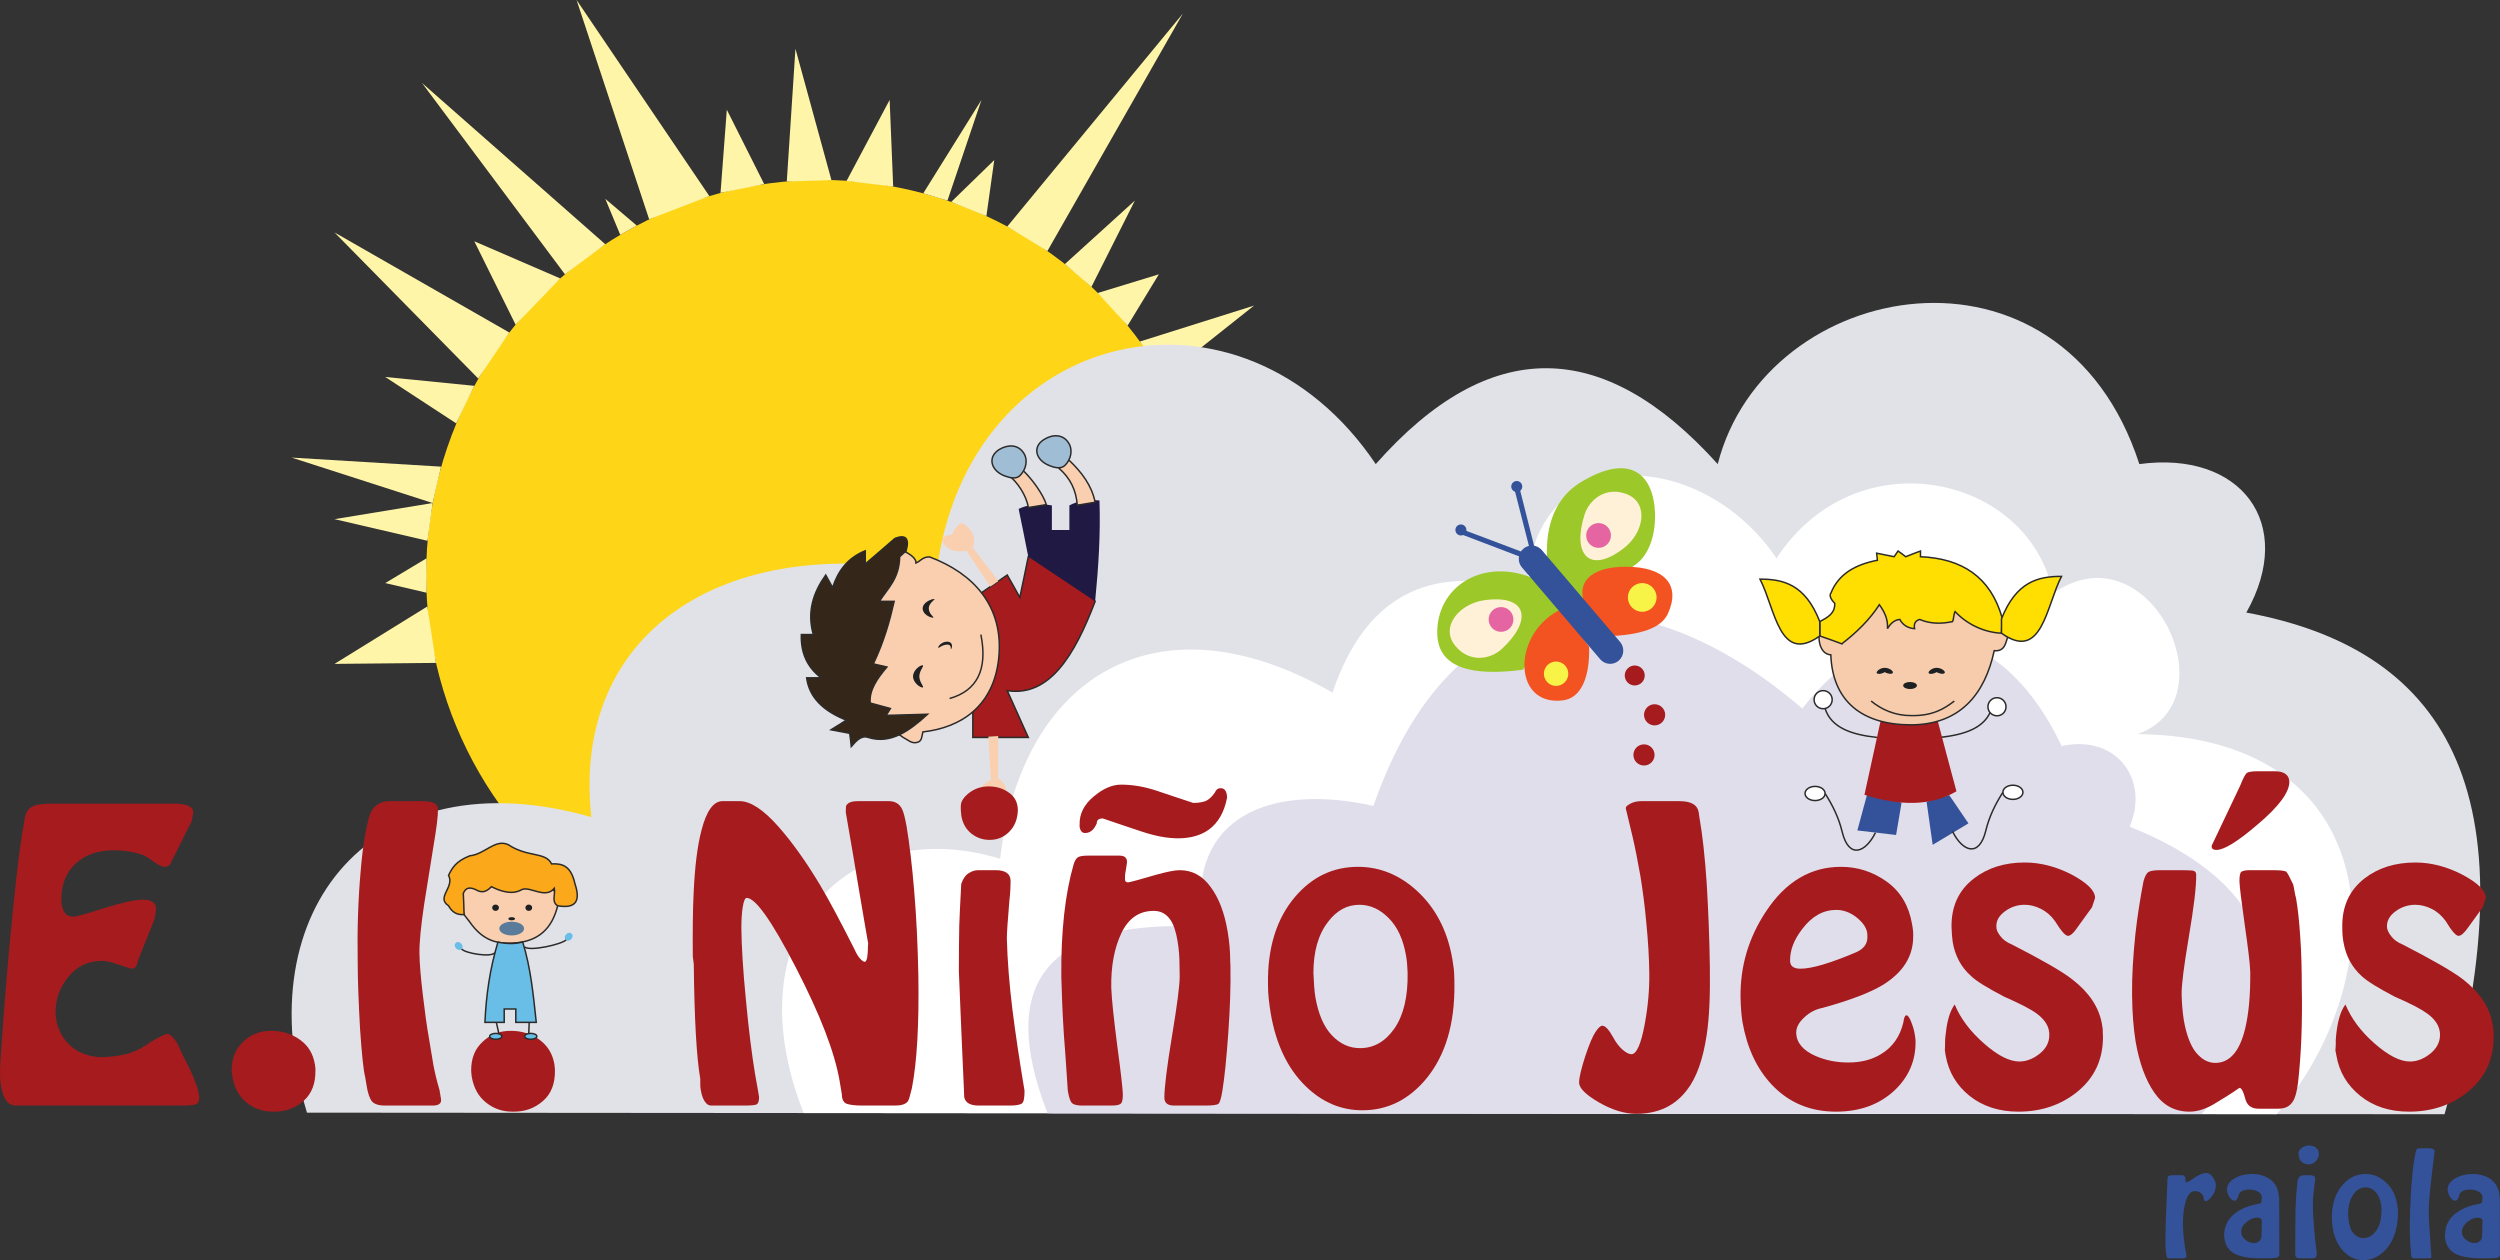
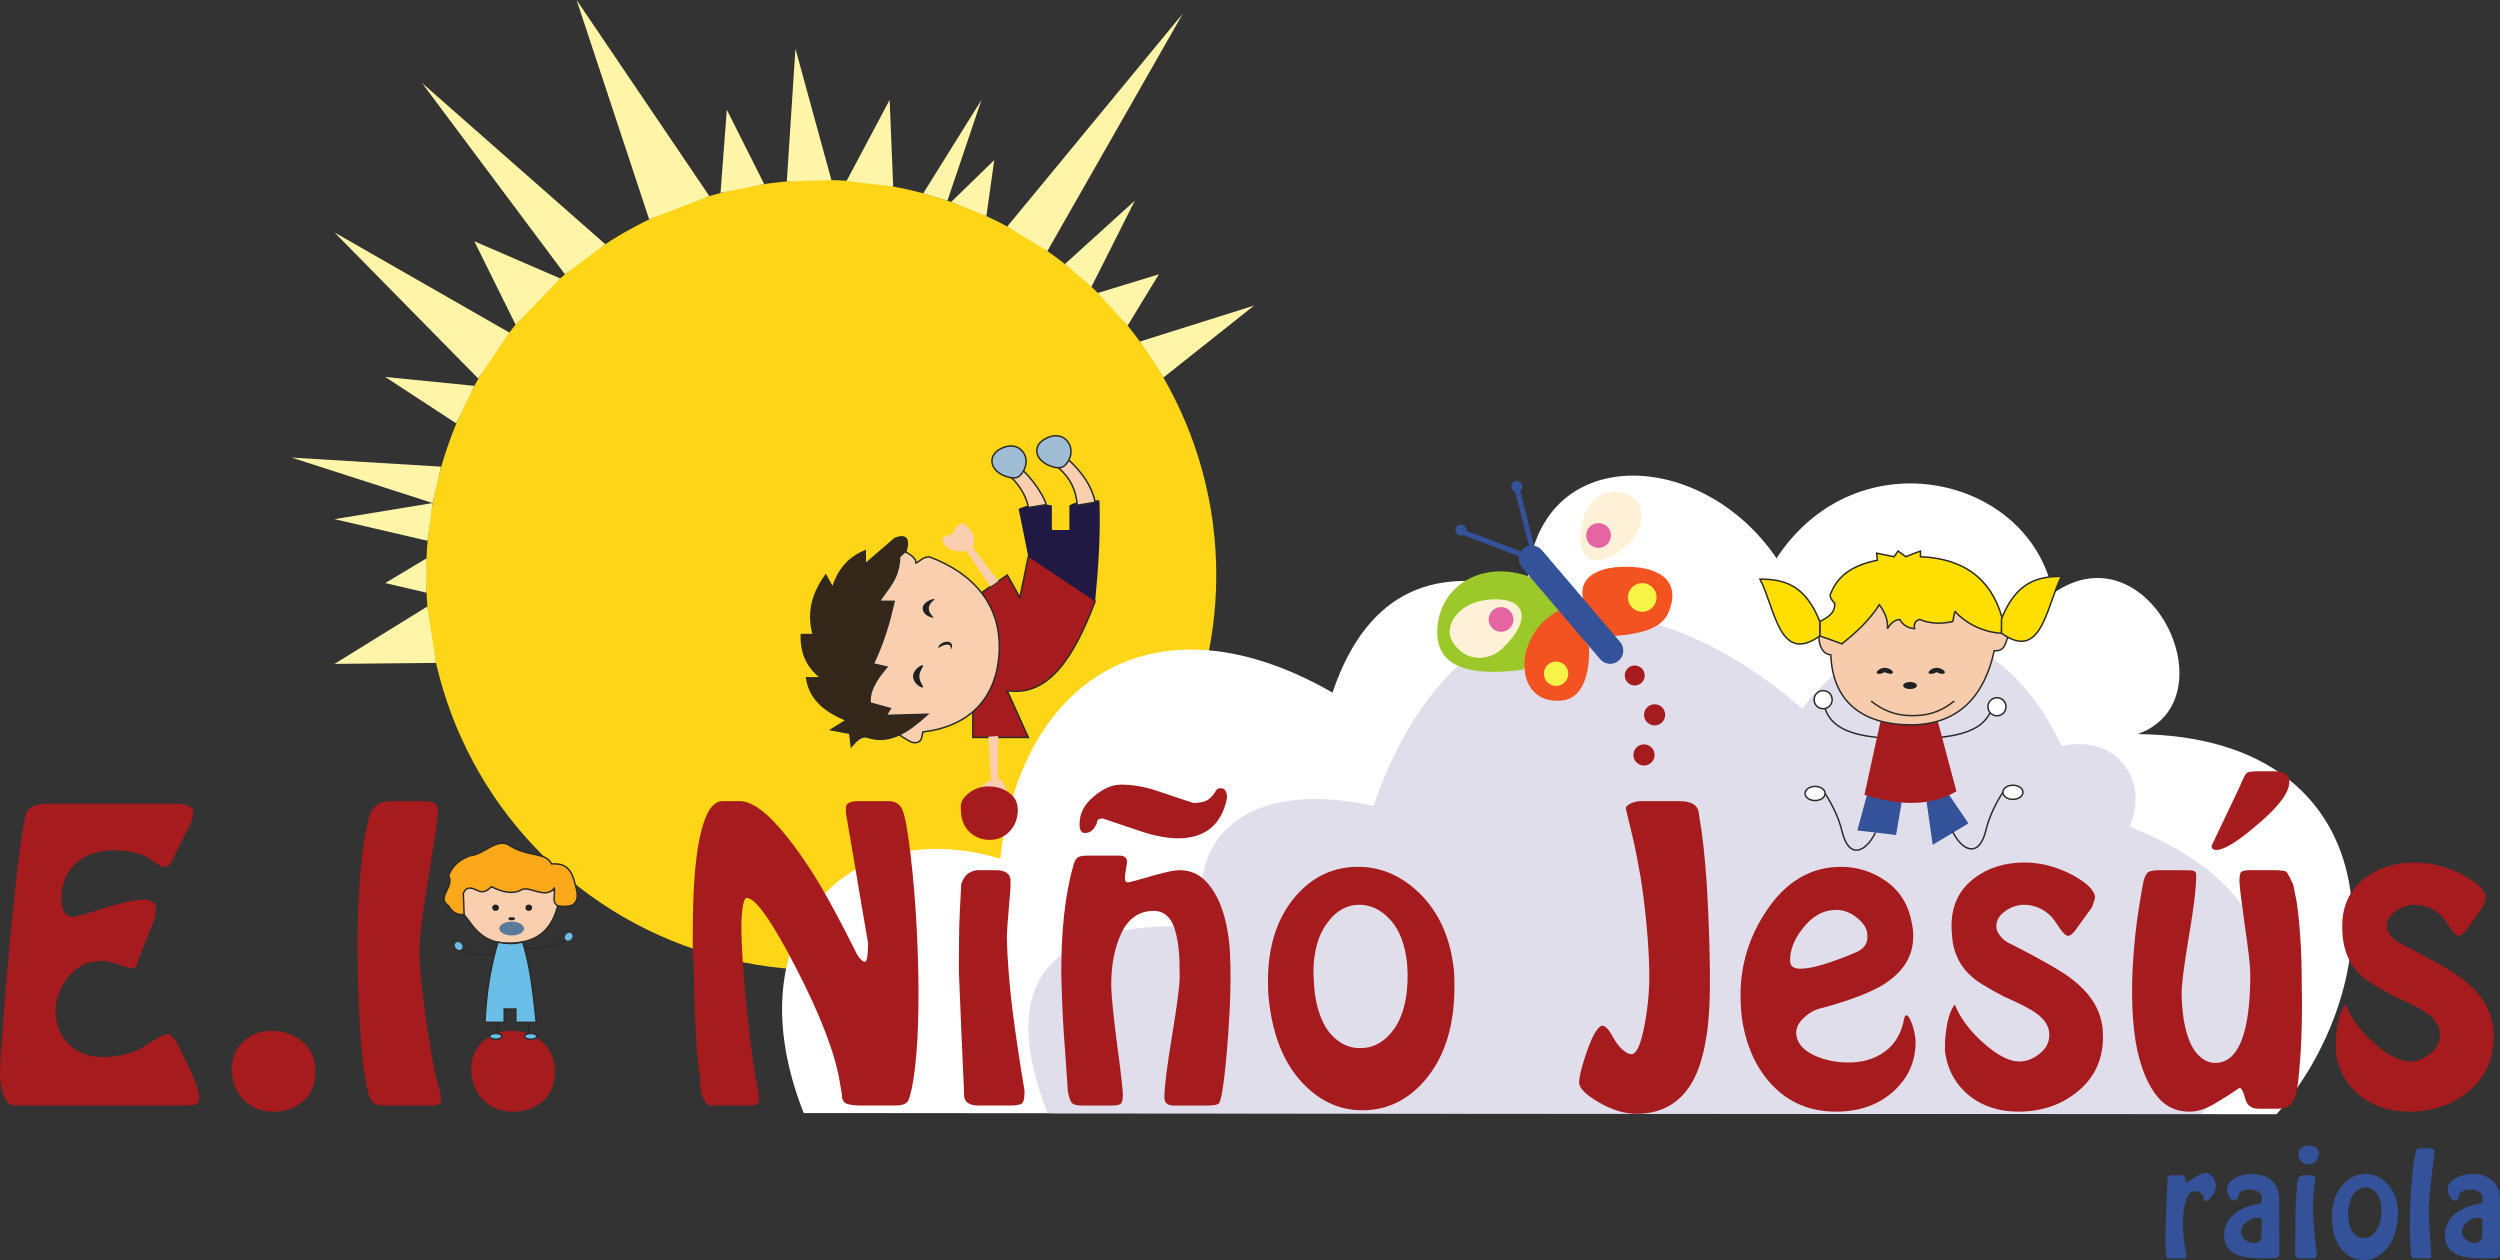
<svg xmlns="http://www.w3.org/2000/svg" xml:space="preserve" width="100%" height="100%" version="1.1" style="shape-rendering:geometricPrecision; text-rendering:geometricPrecision; image-rendering:optimizeQuality; fill-rule:evenodd; clip-rule:evenodd" viewBox="0 0 12713 6408">
  <rect x="0" y="0" width="12713" height="6408" fill="#333333" stroke="none" />
  <defs>
    <style type="text/css">
   
    .str1 {stroke:#2B2A29;stroke-width:7.62}
    .str0 {stroke:#A61B1E;stroke-width:7.62}
    .fil13 {fill:none}
    .fil17 {fill:#201943}
    .fil20 {fill:#342619}
    .fil7 {fill:#34529A}
    .fil22 {fill:#5A7B9A}
    .fil21 {fill:#69BEE7}
    .fil6 {fill:#9CC829}
    .fil19 {fill:#9FBDD5}
    .fil12 {fill:#A61B1E}
    .fil5 {fill:#E0DEEB}
    .fil3 {fill:#E1E2E7}
    .fil11 {fill:#E565A2}
    .fil8 {fill:#F35321}
    .fil14 {fill:#F7CCAC}
    .fil9 {fill:#F7F447}
    .fil18 {fill:#FACFAF}
    .fil23 {fill:#FBA81A}
    .fil1 {fill:#FED517}
    .fil16 {fill:#FFDE02}
    .fil10 {fill:#FFF1D7}
    .fil0 {fill:#FFF5A9}
    .fil4 {fill:white}
    .fil15 {fill:#1E2022}
    .fil2 {fill:#34529A;fill-rule:nonzero}
    .fil24 {fill:#A61B1E;fill-rule:nonzero}
   
  </style>
  </defs>
  <g id="Capa_x0020_1">
    <g id="_81947680">
      <polygon class="fil0" points="5796,1737 6377,1554 5916,1920 " />
      <circle class="fil1" cx="4176" cy="2924" r="2009" />
      <path class="fil2" d="M11268 6032c-1,17 -7,34 -20,51 -13,17 -24,25 -33,25 -6,0 -9,-6 -9,-19 0,-7 -5,-14 -14,-22 -10,-7 -20,-10 -30,-10 -22,0 -39,19 -49,59 -7,24 -11,54 -12,88 -1,35 1,68 5,102 1,11 3,21 4,29 1,8 3,20 7,38l2 15c0,7 -8,11 -24,11l-55 0c-11,0 -17,-1 -19,-3 -2,-2 -4,-10 -6,-23 -3,-22 -4,-55 -3,-99 0,-14 1,-40 2,-77l8 -196c0,-12 2,-19 7,-21 4,-3 11,-4 20,-4l45 0c6,0 11,1 14,4 2,3 4,7 5,11 0,7 0,12 0,14 1,4 3,7 7,7 4,0 18,-8 41,-24 23,-15 42,-23 57,-23 13,0 24,6 33,19 10,13 15,26 17,40 0,4 0,6 0,8z" />
      <path id="1" class="fil2" d="M11591 6379c0,9 -6,15 -16,17 -10,2 -34,3 -72,3 -60,0 -105,-7 -134,-21 -34,-16 -53,-43 -57,-81 -1,-7 -2,-13 -2,-16 1,-41 16,-75 44,-101 28,-26 67,-45 116,-55 15,-2 24,-5 27,-8 3,-3 4,-12 5,-28 0,-12 -6,-21 -19,-29 -13,-7 -28,-11 -45,-11 -13,0 -25,2 -36,7 -10,5 -16,12 -18,21 -2,9 -5,16 -9,21 -3,6 -7,8 -12,8 -8,0 -16,-5 -24,-16 -8,-12 -13,-24 -14,-37 -1,-3 -1,-6 0,-7 1,-22 14,-40 39,-54 25,-15 55,-22 88,-22 34,0 63,8 87,24 28,18 44,45 48,79 1,4 1,7 2,10 0,5 1,9 1,11l1 285zm-91 -93l2 -73c1,-14 -7,-21 -24,-21 -17,0 -34,7 -51,20 -20,15 -30,32 -30,50 -1,16 6,30 20,42 14,12 29,17 44,17 11,0 20,-3 27,-9 7,-6 11,-14 12,-26z" />
      <path id="2" class="fil2" d="M11792 5867c-1,17 -7,30 -18,40 -10,10 -22,14 -35,14 -12,0 -23,-3 -32,-11 -10,-7 -15,-18 -17,-31 -1,-5 -1,-12 -1,-19 1,-8 6,-15 17,-23 10,-8 22,-12 35,-12 14,0 26,4 36,11 10,8 15,18 15,31zm-11 506c0,12 -2,20 -6,22 -3,3 -10,4 -22,4l-56 0c-15,0 -24,-5 -25,-16 0,-1 0,-4 0,-10 0,-72 0,-144 1,-215 1,-34 3,-61 4,-83 1,-11 3,-35 7,-74 4,-10 8,-16 14,-20 6,-3 12,-5 18,-5l31 0c18,0 27,7 26,20 0,7 -1,19 -4,34 -4,37 -7,59 -7,69 -1,39 0,81 4,126 3,45 8,95 15,148z" />
      <path id="3" class="fil2" d="M12194 6181c-3,71 -22,127 -58,169 -33,38 -73,58 -118,58 -39,0 -72,-15 -100,-44 -31,-32 -50,-75 -57,-130 -1,-9 -2,-17 -2,-26 -1,-9 -1,-18 -1,-27 2,-66 21,-118 57,-158 32,-36 70,-53 115,-53 38,0 72,14 102,42 34,31 54,72 60,125 2,12 2,22 2,28 0,7 0,12 0,16zm-84 -20c1,-11 0,-22 -1,-31 -4,-29 -13,-52 -28,-68 -15,-16 -32,-24 -52,-24 -22,0 -41,10 -57,30 -19,23 -29,54 -31,93 0,18 0,32 2,43 4,31 12,54 26,69 14,15 30,23 50,23 24,0 46,-12 63,-36 18,-23 27,-56 28,-99z" />
      <path id="4" class="fil2" d="M12364 6393c0,3 -3,5 -9,6 -5,0 -10,0 -14,0l-51 0c-11,0 -19,-1 -22,-2 -4,-2 -6,-7 -7,-15 0,-4 -1,-7 0,-9 -3,-23 -5,-53 -6,-91 -1,-38 -1,-80 1,-126 2,-63 5,-118 10,-167 4,-49 10,-90 17,-123 2,-13 5,-20 8,-23 3,-3 8,-4 17,-4l42 0c10,0 19,2 25,6 2,1 4,2 6,5 -8,65 -15,122 -20,169 -5,48 -9,88 -10,119 -1,31 0,70 4,117 6,91 9,137 9,138z" />
      <path id="5" class="fil2" d="M12713 6379c0,9 -5,15 -15,17 -11,2 -35,3 -73,3 -60,0 -105,-7 -134,-21 -33,-16 -52,-43 -57,-81 -1,-7 -1,-13 -1,-16 1,-41 15,-75 43,-101 28,-26 67,-45 116,-55 15,-2 24,-5 27,-8 3,-3 5,-12 5,-28 0,-12 -6,-21 -19,-29 -12,-7 -27,-11 -44,-11 -14,0 -26,2 -36,7 -11,5 -17,12 -19,21 -2,9 -5,16 -8,21 -4,6 -8,8 -13,8 -8,0 -16,-5 -24,-16 -8,-12 -12,-24 -14,-37 -1,-3 -1,-6 0,-7 1,-22 14,-40 39,-54 26,-15 55,-22 88,-22 34,0 63,8 88,24 27,18 43,45 48,79 0,4 0,7 1,10 0,5 1,9 1,11l1 285zm-91 -93l2 -73c1,-14 -7,-21 -24,-21 -17,0 -34,7 -51,20 -19,15 -29,32 -30,50 -1,16 6,30 20,42 14,12 29,17 45,17 10,0 19,-3 26,-9 7,-6 11,-14 12,-26z" />
-       <path class="fil3" d="M1561 5658c3623,3 7247,6 10870,8 477,-1686 -29,-2370 -1008,-2551 256,-454 -29,-825 -544,-755 -397,-1226 -1901,-951 -2144,0 -580,-644 -1159,-656 -1739,0 -679,-1009 -2072,-716 -2234,552 -1097,-210 -1857,315 -1755,1243 -1110,-316 -1757,471 -1446,1503z" />
      <path class="fil4" d="M4087 5660c2496,2 4993,4 7490,6 607,-699 586,-1919 -707,-1933 483,-171 59,-1060 -430,-715 -115,-599 -997,-804 -1406,-179 -394,-582 -1257,-590 -1269,167 -448,-136 -809,-17 -989,516 -893,-513 -1582,-81 -1690,845 -774,-234 -1362,376 -999,1293z" />
      <path class="fil5" d="M5327 5661c1956,1 3913,3 5869,4 512,-564 446,-1137 -366,-1461 103,-246 -74,-471 -346,-410 -331,-696 -914,-715 -1319,-191 -819,-704 -1759,-714 -2181,495 -506,-113 -956,40 -869,614 -775,-36 -1053,270 -788,949z" />
      <path class="fil6" d="M7812 2947c-267,-121 -512,37 -503,280 6,173 183,212 434,179 75,-95 149,-190 224,-284 -52,-59 -103,-117 -155,-175z" />
-       <path class="fil6" d="M7867 2841c-9,-172 45,-310 167,-386 260,-160 374,-38 382,151 5,140 -47,233 -106,270 -88,61 -176,123 -264,185 -60,-73 -119,-147 -179,-220z" />
      <circle class="fil7" cx="7713" cy="2474" r="28" />
      <circle class="fil7" cx="7429" cy="2695" r="28" />
      <path class="fil7" d="M7433 2704l0 0c2,-6 10,-10 17,-7l286 108c7,3 10,10 8,17l0 0c-3,7 -10,10 -17,8l-286 -109c-7,-2 -11,-10 -8,-17z" />
      <path class="fil7" d="M7795 2802l0 0c-7,1 -15,-3 -16,-10l-76 -297c-1,-7 3,-14 10,-16l0 0c7,-2 14,3 16,10l75 297c2,7 -3,14 -9,16z" />
      <path class="fil8" d="M7944 3096c46,64 92,128 137,193 4,146 -36,263 -137,273 -258,28 -254,-352 0,-466z" />
      <path class="fil8" d="M8053 3056c-31,-106 50,-175 218,-174 191,1 279,90 210,240 -29,60 -107,102 -278,112 -50,-60 -100,-119 -150,-178z" />
      <circle class="fil9" cx="8351" cy="3038" r="73" />
      <circle class="fil9" cx="7913" cy="3426" r="62" />
      <path class="fil10" d="M8058 2616c26,-79 112,-145 217,-102 111,46 85,195 -18,274 -176,135 -264,31 -199,-172z" />
      <path class="fil10" d="M7637 3300c-61,56 -169,71 -239,-19 -74,-94 22,-211 151,-229 220,-30 245,103 88,248z" />
      <circle class="fil11" cx="7633" cy="3150" r="63" />
      <circle class="fil11" cx="8129" cy="2723" r="63" />
      <circle class="fil12 str0" cx="8313" cy="3435" r="47" />
      <circle class="fil12 str0" cx="8414" cy="3635" r="50" />
      <circle class="fil12 str0" cx="8360" cy="3839" r="50" />
      <path class="fil7" d="M7747 2790l0 0c28,-24 71,-20 94,8l398 467c24,29 20,71 -8,95l0 0c-28,24 -71,20 -94,-8l-398 -467c-24,-28 -20,-71 8,-95z" />
      <polygon class="fil0" points="2173,3084 1701,3376 2217,3371 " />
      <polygon class="fil0" points="2169,3014 1959,2965 2169,2839 " />
      <polygon class="fil0" points="2174,2750 1701,2640 2200,2558 " />
      <polygon class="fil0" points="1483,2327 2200,2558 2243,2373 " />
      <polygon class="fil0" points="2320,2153 1959,1917 2412,1962 " />
      <polygon class="fil0" points="2432,1925 1701,1182 2590,1691 " />
      <polygon class="fil0" points="2622,1651 2412,1227 2849,1416 " />
      <polygon class="fil0" points="2873,1395 2146,422 3078,1242 " />
-       <polygon class="fil0" points="3154,1194 3078,1011 3238,1147 " />
      <polygon class="fil0" points="3301,1115 2932,0 3607,997 " />
      <polygon class="fil0" points="3664,981 3696,558 3886,936 " />
      <polygon class="fil0" points="4001,923 4045,248 4228,916 " />
      <polygon class="fil0" points="4305,920 4524,508 4542,949 " />
      <polygon class="fil0" points="4695,983 4991,508 4818,1020 " />
      <polygon class="fil0" points="5016,1099 5056,814 4837,1027 " />
      <polygon class="fil0" points="5122,1152 6015,69 5326,1277 " />
      <polygon class="fil0" points="5415,1343 5771,1020 5550,1459 " />
      <polygon class="fil0" points="5893,1395 5734,1656 5582,1490 " />
      <ellipse class="fil4 str1" cx="9230" cy="4035" rx="51" ry="36" />
      <path class="fil13 str1" d="M9281 4035c40,63 70,125 87,196 34,138 118,106 169,3" />
      <polygon class="fil7" points="9494,4042 9445,4223 9642,4246 9670,4081 " />
      <polygon class="fil7" points="9797,4077 9828,4296 10010,4187 9912,4043 " />
      <ellipse class="fil4 str1" cx="10236" cy="4029" rx="51" ry="36" />
      <path class="fil13 str1" d="M10185 4029c-40,63 -70,125 -87,196 -34,137 -118,106 -169,3" />
      <path class="fil13 str1" d="M9281 3603c31,98 135,133 264,147" />
      <path class="fil13 str1" d="M10128 3603c-31,98 -135,133 -264,147" />
      <circle class="fil4 str1" cx="9271" cy="3558" r="46" />
      <circle class="fil4 str1" cx="10155" cy="3594" r="46" />
      <path class="fil12" d="M9563 3667c97,27 194,26 291,0 31,119 63,238 95,357 -131,77 -291,74 -468,18 27,-125 55,-250 82,-375z" />
      <g>
        <path class="fil14 str1" d="M9250 3236c-1,49 19,91 60,94 9,233 155,356 408,356 248,-1 375,-154 423,-377 58,5 58,-47 69,-69 -138,-118 -339,-153 -518,-247 -160,93 -282,150 -442,243z" />
        <path class="fil13 str1" d="M9515 3565c54,44 121,74 203,74 111,2 169,-35 220,-74" />
        <ellipse class="fil15" cx="9713" cy="3486" rx="35" ry="18" />
        <path class="fil15" d="M9584 3396c23,0 42,15 42,23 0,8 -16,12 -42,-1 -23,13 -41,10 -41,2 0,-7 18,-24 41,-24z" />
        <path class="fil15" d="M9848 3396c23,0 42,15 42,23 0,8 -16,12 -42,-1 -23,13 -41,10 -41,2 0,-7 18,-24 41,-24z" />
      </g>
      <path class="fil16 str1" d="M9366 3274c75,-58 141,-122 191,-199 26,36 45,75 41,122 16,-27 36,-45 63,-47 15,28 40,44 75,47 -5,-25 4,-41 26,-47 54,23 110,23 167,11 6,-11 6,-40 13,-51 62,66 149,106 236,110 1,-27 2,-53 3,-79 -59,-208 -205,-301 -415,-310 0,-10 0,-20 0,-29 -25,9 -50,19 -75,29 -13,-10 -26,-20 -39,-29 -6,9 -13,19 -20,29 -30,-6 -59,-12 -89,-18 1,12 3,24 4,36 -114,22 -198,71 -236,166 -9,12 -4,29 19,53 2,52 -37,72 -76,93 0,24 0,48 0,73 38,13 75,26 112,40z" />
      <path class="fil16 str1" d="M9254 3161c-74,-190 -186,-216 -304,-216 78,151 98,436 304,289 0,-25 0,-49 0,-73z" />
      <path class="fil16 str1" d="M10178 3147c75,-190 187,-216 305,-216 -78,152 -99,436 -305,289 0,-24 0,-49 0,-73z" />
      <path class="fil12 str1" d="M4947 3603c0,49 0,98 0,147 94,0 188,0 282,0 -36,-79 -71,-159 -107,-238 214,33 342,-178 447,-454 -98,-126 -210,-203 -340,-227 -14,69 -28,138 -43,207 -21,-38 -42,-76 -64,-114 -43,30 -87,60 -131,90 -14,196 -29,393 -44,589z" />
      <path class="fil17" d="M5180 2588c45,-22 101,-29 169,-18 0,41 0,83 0,125 30,0 59,0 89,0 0,-42 0,-84 0,-125 45,-24 97,-30 153,-25 6,168 -5,340 -22,513 -114,-76 -227,-152 -340,-227 -16,-81 -32,-162 -49,-243z" />
      <path class="fil18 str1" d="M5203 2393c45,43 100,118 118,173 -31,5 -61,10 -92,15 -8,-60 -57,-132 -98,-162 24,-9 48,-17 72,-26z" />
      <path class="fil18 str1" d="M5386 2382c16,-15 32,-29 48,-44 66,62 118,131 135,216 -31,5 -61,10 -91,15 -5,-75 -35,-137 -92,-187z" />
      <path class="fil19 str1" d="M5106 2419c-68,-28 -85,-95 -25,-133 43,-26 97,-28 126,20 22,36 9,84 -21,113 -18,18 -48,12 -80,0z" />
      <path class="fil19 str1" d="M5335 2367c-69,-28 -86,-95 -26,-132 43,-27 97,-29 126,19 22,36 10,84 -20,113 -19,18 -49,13 -80,0z" />
      <path class="fil18 str1" d="M4593 2801c43,20 66,41 65,62 23,-10 35,-32 69,-31 224,84 378,251 352,513 -25,246 -191,355 -386,377 -6,24 -4,46 -28,53 -29,8 -45,-11 -72,-25 -197,-133 -311,-305 -286,-501 22,-177 134,-326 286,-448z" />
      <path class="fil20 str1" d="M4608 2801c18,-67 -5,-83 -57,-63 -50,44 -101,87 -151,130 0,-22 0,-45 0,-67 -92,37 -139,105 -166,187 -12,-21 -23,-43 -35,-64 -63,89 -96,187 -63,303 -20,0 -40,0 -61,0 -3,90 28,165 101,220 -25,0 -50,0 -74,0 13,98 83,168 202,215 -26,17 -52,33 -78,49 32,6 63,12 95,18 3,23 6,45 8,67 26,-30 52,-58 86,-46 114,36 210,-34 302,-118 -70,2 -141,4 -211,6 7,-12 15,-23 22,-35 -34,-9 -69,-19 -103,-28 -6,-66 36,-125 85,-183 -23,-5 -46,-11 -69,-16 55,-116 83,-218 106,-318 -25,0 -50,0 -75,0 42,-67 101,-114 103,-227 11,-10 22,-20 33,-30z" />
      <path class="fil15" d="M4691 3383c13,0 -16,25 -16,57 0,31 29,56 16,56 -13,0 -48,-25 -48,-56 0,-32 35,-57 48,-57z" />
      <path class="fil15" d="M4750 3046c13,0 -27,17 -27,48 0,31 34,47 21,47 -13,0 -52,-16 -52,-47 0,-31 45,-48 58,-48z" />
      <path class="fil15" d="M4817 3263c28,0 27,27 20,37 -7,10 8,-22 -20,-22 -28,0 -46,23 -46,15 0,-8 18,-30 46,-30z" />
-       <path class="fil13 str1" d="M4829 3552c138,-39 195,-145 159,-325" />
      <polygon class="fil18" points="5036,2983 4914,2801 4947,2785 5077,2955 " />
      <path class="fil18" d="M4841 2718c40,-77 58,-67 96,-19 12,15 25,46 10,86 -11,5 -22,10 -33,16 -45,8 -82,0 -108,-27 -25,-30 -17,-49 35,-56z" />
      <path class="fil18" d="M5031 4075c78,37 86,18 88,-43 0,-19 -8,-52 -44,-75 -12,3 -24,5 -36,8 -41,21 -65,49 -70,86 -2,39 16,50 62,24z" />
      <path class="fil18 str1" d="M2389 4689c67,95 137,110 214,107 139,-5 205,-78 233,-190 22,-119 -137,-132 -277,-156 -129,1 -255,7 -199,201 10,13 19,25 29,38z" />
      <path class="fil21 str1" d="M2532 4791c-41,136 -60,272 -66,408 33,0 65,0 98,0 0,-23 0,-45 0,-68 19,0 39,0 59,0 0,23 0,45 0,68 38,0 66,0 104,0 -15,-140 -28,-277 -69,-409 -33,10 -76,11 -126,1z" />
      <path class="fil13 str1" d="M2347 4825c14,22 153,46 170,19" />
      <path class="fil13 str1" d="M2880 4778c-16,23 -189,62 -212,37" />
      <ellipse class="fil21" transform="matrix(0.419 0.449 -0.449 0.419 2332.4 4810.69)" rx="35" ry="29" />
      <ellipse class="fil21" transform="matrix(-0.419 0.449 0.449 0.419 2891.95 4763.47)" rx="35" ry="29" />
      <ellipse class="fil22" cx="2602" cy="4722" rx="63" ry="35" />
      <ellipse class="fil15" cx="2520" cy="4616" rx="17" ry="16" />
      <ellipse class="fil15" cx="2689" cy="4616" rx="17" ry="16" />
      <ellipse class="fil15" cx="2602" cy="4672" rx="17" ry="8" />
      <path class="fil23 str1" d="M2417 4523c37,22 58,10 82,-14 50,25 108,43 156,14 43,-16 119,50 164,-6 6,33 -16,69 17,89 98,17 115,-30 88,-111 -21,-96 -68,-104 -119,-102 -32,-63 -120,-31 -221,-98 -67,-30 -118,49 -195,57 -72,28 -90,63 -108,99 32,62 -65,112 0,155 16,29 39,48 79,45 -1,-36 -2,-72 -4,-108 13,-32 35,-31 61,-20z" />
      <path class="fil24" d="M1013 5587c0,16 -7,26 -20,30 -13,3 -39,5 -77,5l-817 0 -18 0c-20,0 -36,-8 -49,-25 -12,-17 -21,-40 -26,-69 -4,-24 -6,-48 -6,-75 0,-26 6,-124 19,-295 13,-170 29,-357 50,-560 20,-203 40,-350 58,-441 5,-28 18,-46 38,-56 19,-9 49,-14 88,-14l633 0c64,0 97,15 97,44l-8 44 -103 206c-6,18 -17,27 -35,27 -10,0 -23,-5 -37,-14 -20,-13 -37,-24 -50,-34 -13,-9 -36,-18 -68,-25 -32,-7 -67,-11 -105,-11 -81,0 -145,23 -194,69 -48,46 -72,107 -71,182 0,5 0,14 2,26 7,41 27,61 59,61 12,0 64,-14 157,-44 93,-29 158,-43 195,-43 45,0 68,15 69,47l-7 48 -86 216c-4,27 -15,40 -31,40 -4,0 -26,-7 -64,-20 -39,-13 -68,-20 -85,-20 -72,0 -130,27 -174,82 -44,55 -66,115 -64,183 -1,7 0,18 3,33 9,52 31,95 68,130 37,36 87,56 151,62 47,0 92,-5 134,-15 42,-10 83,-30 124,-60 21,-13 40,-23 56,-31 16,-8 27,-12 33,-12 12,0 27,14 47,43 23,49 46,97 71,145 23,53 37,92 41,117 2,12 3,20 2,24z" />
      <path id="1" class="fil24" d="M1604 5443c1,67 -19,119 -60,155 -42,37 -91,55 -148,55l-9 0c-49,0 -94,-15 -133,-46 -38,-31 -63,-74 -72,-131 -3,-15 -4,-26 -4,-33 0,-61 20,-110 59,-146 39,-37 86,-55 142,-55 56,0 104,15 146,45 42,30 67,71 76,124 2,14 4,25 3,32z" />
      <path id="2" class="fil24" d="M2243 5591c2,21 -13,31 -43,31l-242 0c-34,0 -56,-8 -68,-23 -11,-15 -20,-42 -26,-80l-7 -42c-9,-34 -17,-115 -26,-244 -7,-129 -12,-243 -12,-341 -3,-163 2,-320 16,-473 10,-119 26,-210 45,-275 8,-22 21,-39 38,-52 17,-12 39,-18 67,-18l158 0c31,0 53,3 66,11 13,7 19,18 18,33 1,29 -7,93 -24,193 -23,146 -39,242 -46,287 -17,114 -25,198 -24,252 1,54 7,124 17,207 10,85 20,160 32,227 8,50 16,94 22,132 7,38 17,80 31,127l8 48z" />
      <path id="3" class="fil24" d="M2822 5443c1,67 -19,119 -60,155 -42,37 -91,55 -148,55l-9 0c-50,0 -94,-15 -133,-46 -39,-31 -63,-74 -73,-131 -2,-15 -3,-26 -3,-33 0,-61 19,-110 59,-146 39,-37 86,-55 142,-55 55,0 104,15 146,45 41,30 67,71 76,124 2,14 3,25 3,32z" />
      <path id="4" class="fil24" d="M4670 4958c4,252 -7,444 -33,576 -9,37 -15,59 -20,66 -11,15 -33,22 -65,22l-164 0c-38,0 -65,-3 -82,-9 -16,-6 -25,-22 -25,-48 -4,-26 -8,-49 -11,-66 -25,-147 -99,-339 -222,-577 -122,-237 -206,-356 -251,-356 -8,0 -15,15 -20,46 -5,31 -7,67 -7,108 1,91 8,212 23,363 14,151 30,278 47,381 4,20 7,41 11,61 4,25 7,43 9,53 0,21 -4,33 -12,38 -9,4 -29,6 -61,6l-156 0 -13 0c-11,0 -21,-4 -28,-13 -12,-13 -21,-34 -26,-64 -2,-10 -3,-20 -3,-29 0,-10 0,-20 0,-30 -19,-109 -30,-304 -33,-583l-5 -40c-1,-128 0,-234 4,-316 6,-137 19,-245 40,-324 25,-99 61,-149 107,-149l88 0c54,0 120,43 196,129 69,78 140,177 212,297 49,83 107,192 174,325 10,22 19,38 29,49 10,11 18,17 24,17 6,0 10,-8 13,-23 2,-16 4,-36 4,-61l1 -8c-4,-21 -10,-55 -18,-104 -8,-48 -17,-101 -27,-158 -10,-60 -21,-124 -32,-191 -12,-67 -24,-139 -37,-215 0,-16 1,-26 1,-31 6,-17 26,-26 60,-26l158 0c32,0 55,14 68,42 7,14 14,43 22,85 15,90 28,200 39,331 11,131 18,274 21,426z" />
      <path id="5" class="fil24" d="M5176 4118c-1,47 -16,84 -44,112 -28,28 -61,41 -99,41 -34,0 -65,-10 -92,-31 -28,-22 -45,-51 -52,-89 -2,-15 -4,-33 -3,-54 0,-21 14,-43 42,-65 29,-22 62,-33 100,-33 40,0 74,11 103,32 30,21 44,50 45,87zm34 1429c0,36 -4,57 -13,64 -9,7 -30,11 -62,11l-158 0c-44,0 -69,-15 -74,-44 0,-3 0,-13 -1,-31 -9,-202 -18,-404 -26,-607 0,-95 1,-173 2,-233 1,-31 4,-101 10,-212 9,-26 21,-44 37,-54 16,-11 33,-16 50,-16l88 0c51,0 77,19 76,57 0,21 -1,53 -6,97 -9,103 -13,168 -13,194 3,110 12,229 28,358 16,128 37,267 62,416z" />
      <path id="6" class="fil24" d="M6257 4909c2,103 -2,218 -11,346 -9,127 -19,225 -30,292 -6,39 -13,60 -20,66 -7,6 -30,9 -68,9l-127 0 -31 0c-32,0 -48,-13 -49,-39 0,-53 13,-158 39,-315 26,-157 39,-258 39,-303l-1 -57c0,-41 -3,-82 -10,-123 -8,-48 -20,-84 -36,-107 -21,-31 -49,-46 -85,-46 -73,0 -128,37 -164,112 -36,75 -54,168 -52,279 2,55 12,151 30,291 19,139 28,223 29,251 0,28 -4,44 -13,49 -8,6 -24,8 -48,8l-145 0c-25,0 -42,-4 -51,-11 -9,-7 -17,-28 -23,-64 -8,-126 -15,-221 -20,-286 -7,-108 -11,-207 -13,-294 -2,-231 19,-421 63,-573 6,-19 14,-31 24,-36 10,-5 27,-7 50,-7l158 0c27,0 40,11 39,35 -2,13 -4,24 -5,33 -4,20 -6,35 -5,46 -2,14 3,22 16,22 6,0 55,-13 147,-40 52,-14 90,-22 115,-22 63,0 116,28 157,85 42,56 71,132 87,228 8,47 13,98 13,154l1 17zm-17 -853c-14,73 -45,128 -93,163 -41,29 -93,44 -156,44 -54,0 -114,-11 -181,-33 -67,-22 -134,-45 -202,-68 -21,0 -31,8 -31,26 -9,19 -18,32 -28,38 -9,7 -20,10 -32,10 -9,0 -16,-4 -21,-13 -5,-9 -7,-19 -6,-31 -1,-54 23,-101 71,-141 48,-41 95,-61 140,-61 60,0 121,11 181,31 61,21 123,41 186,62 27,0 48,-4 64,-10 15,-7 31,-21 46,-43 6,-15 16,-22 29,-22 21,0 32,16 33,48z" />
      <path id="7" class="fil24" d="M7396 5005c2,201 -45,360 -142,479 -89,108 -198,162 -326,162 -109,0 -205,-41 -289,-123 -91,-89 -150,-212 -177,-369 -4,-23 -7,-47 -10,-72 -3,-25 -4,-51 -4,-77 -3,-186 44,-335 139,-446 87,-101 193,-151 319,-151 108,0 207,39 295,118 98,88 160,206 185,354 6,35 9,62 9,81 1,19 1,34 1,44zm-238 -57c-1,-31 -3,-60 -8,-88 -14,-82 -43,-146 -88,-191 -44,-45 -94,-68 -149,-68 -62,0 -115,28 -159,86 -51,65 -75,153 -75,261 2,51 5,92 10,123 15,86 43,151 84,194 41,43 88,65 143,65 70,0 128,-33 175,-100 46,-67 69,-161 67,-282z" />
      <path id="8" class="fil24" d="M8695 4922c2,140 -3,254 -16,340 -19,126 -52,220 -102,283 -61,79 -146,119 -256,119 -60,0 -124,-20 -190,-58 -67,-39 -100,-72 -101,-100 0,-27 11,-71 31,-134 21,-63 39,-105 53,-125 14,-21 25,-31 34,-31 15,0 33,19 54,57 15,28 31,49 49,65 18,15 33,23 45,23 26,0 49,-51 68,-154 17,-92 24,-178 23,-258 -1,-80 -6,-165 -15,-255 -8,-90 -19,-169 -30,-238 -14,-79 -27,-146 -40,-201 -13,-55 -24,-102 -34,-142 -3,-8 5,-17 22,-26 17,-9 36,-13 57,-13l192 0c60,0 92,18 99,55 2,11 3,21 4,28 16,91 28,203 37,336 8,134 14,276 16,429z" />
      <path id="9" class="fil24" d="M9741 5296c1,97 -34,179 -105,247 -77,73 -177,110 -300,110 -131,0 -240,-46 -326,-137 -77,-82 -126,-188 -149,-318 -6,-37 -9,-79 -10,-126 -2,-159 41,-304 130,-438 100,-151 227,-226 381,-226 85,0 162,25 232,75 71,51 113,123 129,215 5,27 7,47 6,62 1,101 -50,184 -155,249 -65,39 -167,78 -305,116 -36,7 -67,23 -94,49 -28,25 -41,51 -41,79 2,50 35,89 99,117 51,22 106,33 166,33 65,0 120,-14 167,-43 58,-35 96,-89 113,-161 3,-24 8,-36 16,-36 7,0 15,11 24,34 9,23 15,44 18,63 3,16 4,28 4,36zm-245 -537c1,-31 -15,-60 -49,-89 -33,-28 -70,-43 -109,-43 -66,0 -124,32 -173,97 -42,54 -63,108 -62,162 0,27 18,40 53,40 29,0 67,-7 114,-21 46,-14 99,-33 158,-58 48,-18 71,-47 68,-88z" />
      <path id="10" class="fil24" d="M10694 5266c2,120 -43,216 -133,288 -83,66 -182,99 -297,99 -98,0 -181,-27 -248,-80 -67,-54 -107,-122 -122,-206 -1,-8 -3,-17 -4,-26 1,-12 1,-25 1,-38 0,-14 1,-31 4,-50 7,-67 23,-115 45,-145 30,72 80,138 150,199 69,61 129,91 179,91 33,0 66,-12 97,-35 38,-28 56,-62 55,-101 1,-40 -21,-76 -64,-108 -30,-22 -86,-51 -166,-86 -84,-44 -140,-78 -167,-104 -51,-45 -82,-103 -94,-173 -3,-21 -5,-46 -6,-75 -2,-106 36,-189 114,-249 70,-54 156,-81 258,-81 81,0 161,21 240,62 78,42 118,81 118,118 -5,17 -11,33 -16,48l-73 101c-19,29 -36,44 -49,44 -13,0 -35,-25 -66,-75 -19,-27 -43,-48 -71,-62 -28,-14 -55,-21 -83,-21 -37,0 -70,11 -100,33 -30,22 -45,47 -44,77 -1,15 6,31 20,49 14,19 34,33 59,43 156,80 259,139 309,179 85,66 134,141 149,226 1,9 3,18 4,27 0,15 0,25 1,31z" />
      <path id="11" class="fil24" d="M11705 5023c2,86 1,170 -2,251 -3,81 -9,159 -17,232 -6,47 -15,79 -27,96 -15,24 -39,36 -73,36l-101 0c-37,0 -60,-18 -68,-53 -9,-35 -19,-53 -29,-53 -46,32 -90,59 -132,84 -42,24 -83,37 -122,37 -75,0 -134,-32 -179,-97 -45,-65 -76,-151 -95,-260 -11,-67 -17,-146 -18,-238 -1,-92 5,-195 17,-309 10,-90 24,-178 41,-267 7,-26 16,-42 26,-48 10,-6 30,-9 61,-9l101 0c35,0 57,1 66,3 9,3 14,9 14,19 1,62 -12,167 -37,315 -25,149 -38,247 -37,295 1,47 5,91 11,130 13,75 34,130 62,165 29,35 61,53 98,53 73,0 124,-58 152,-174 18,-74 27,-170 26,-287 -1,-41 -11,-122 -28,-241 -17,-119 -26,-193 -27,-221 0,-28 3,-44 10,-49 8,-5 21,-8 42,-8l118 0c39,0 62,3 68,8 6,5 17,26 34,62 2,3 4,14 7,31 3,18 6,32 9,42 9,51 16,116 21,194 6,79 8,165 8,261zm-63 -1048c0,54 -54,127 -161,217 -101,87 -171,130 -209,130 -19,0 -27,-7 -25,-22l144 -303c15,-38 27,-60 34,-66 8,-6 28,-9 58,-9l84 0c48,0 73,18 75,53z" />
      <path id="12" class="fil24" d="M12681 5266c1,120 -43,216 -134,288 -82,66 -181,99 -297,99 -98,0 -181,-27 -247,-80 -67,-54 -108,-122 -122,-206 -2,-8 -3,-17 -5,-26 1,-12 2,-25 2,-38 -1,-14 1,-31 3,-50 8,-67 23,-115 46,-145 30,72 79,138 149,199 70,61 129,91 179,91 34,0 66,-12 97,-35 38,-28 56,-62 56,-101 0,-40 -21,-76 -65,-108 -30,-22 -85,-51 -166,-86 -84,-44 -139,-78 -167,-104 -50,-45 -81,-103 -93,-173 -4,-21 -6,-46 -6,-75 -2,-106 36,-189 113,-249 70,-54 156,-81 259,-81 80,0 160,21 239,62 79,42 118,81 119,118 -6,17 -11,33 -16,48l-73 101c-20,29 -37,44 -50,44 -13,0 -35,-25 -65,-75 -20,-27 -43,-48 -71,-62 -28,-14 -56,-21 -84,-21 -36,0 -70,11 -100,33 -30,22 -44,47 -44,77 0,15 7,31 21,49 14,19 34,33 59,43 155,80 258,139 309,179 84,66 134,141 148,226 2,9 3,18 5,27 -1,15 0,25 1,31z" />
      <polygon class="fil18" points="5026,3746 5039,3965 5075,3957 5076,3743 " />
      <ellipse class="fil21 str1" cx="2521" cy="5270" rx="31" ry="15" />
      <ellipse class="fil21 str1" cx="2699" cy="5270" rx="31" ry="15" />
      <line class="fil13 str1" x1="2524" y1="5199" x2="2537" y2="5257" />
      <line class="fil13 str1" x1="2691" y1="5199" x2="2689" y2="5257" />
    </g>
  </g>
</svg>